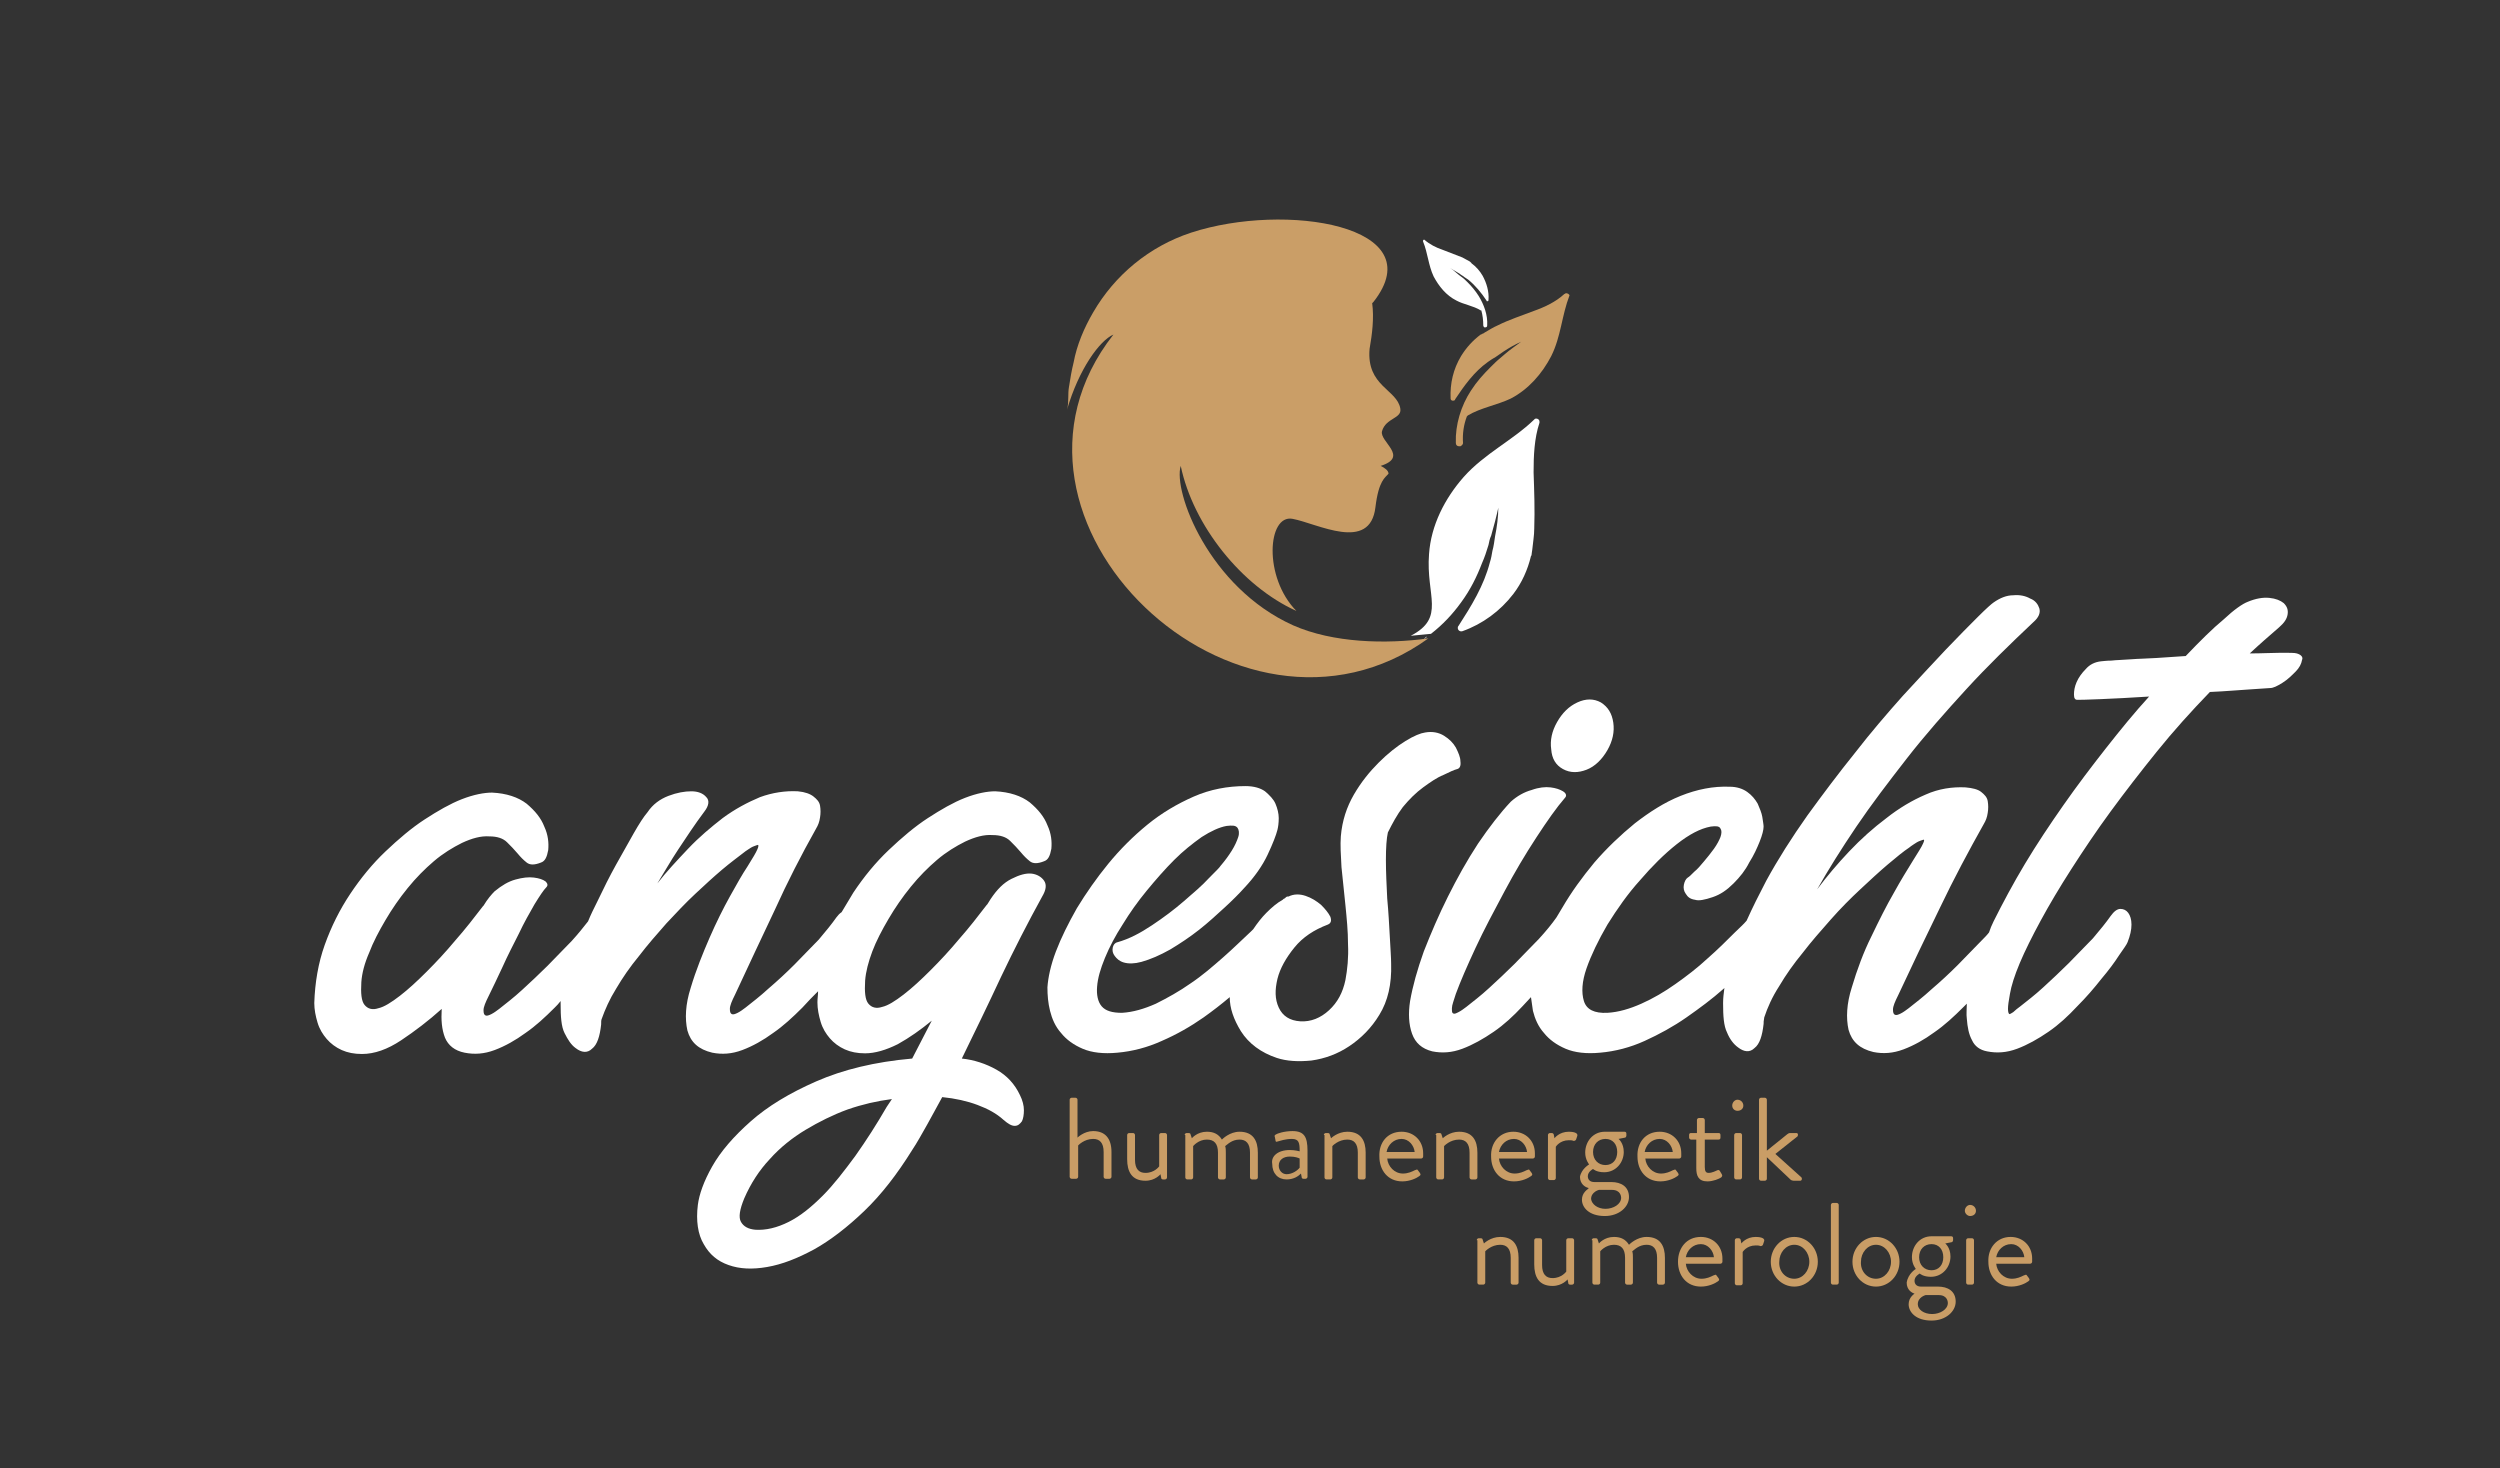
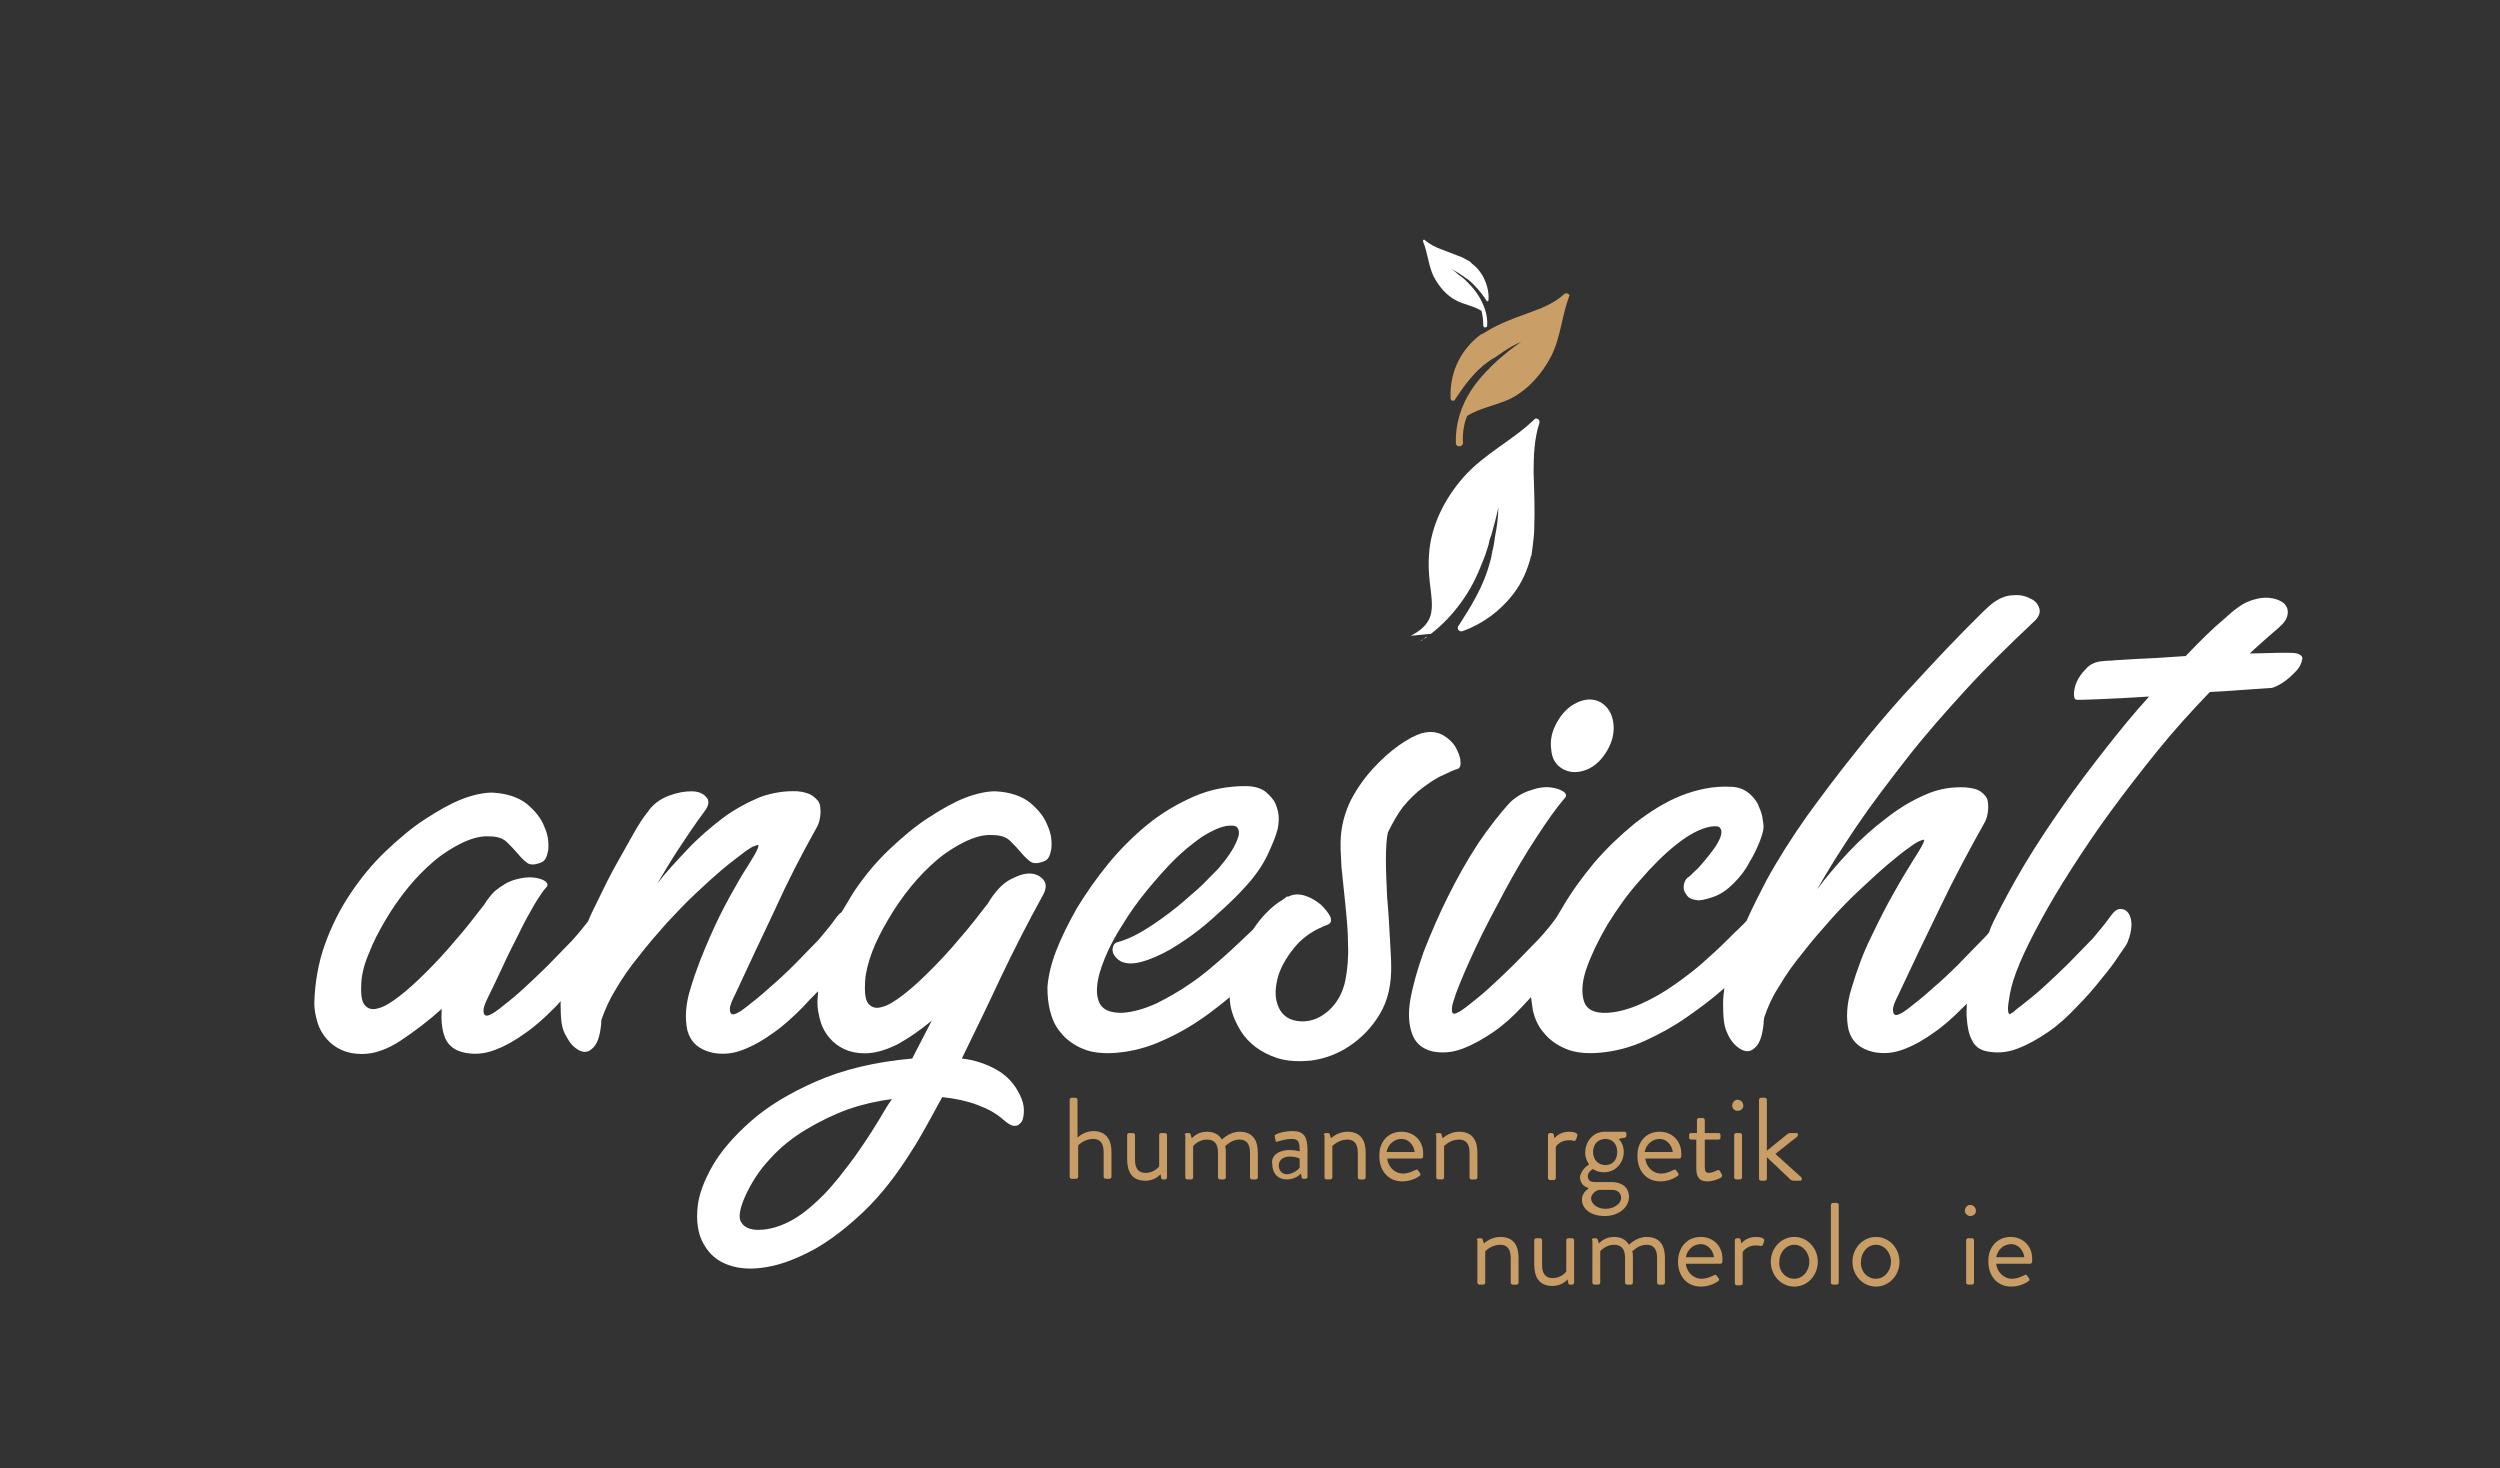
<svg xmlns="http://www.w3.org/2000/svg" version="1.1" id="Ebene_1" x="0px" y="0px" viewBox="0 0 382.6 224.7" style="enable-background:new 0 0 382.6 224.7;" xml:space="preserve">
  <rect x="0" y="0" width="382.6" height="224.7" fill="#333333" stroke="none" />
  <style type="text/css">
	.st0{display:none;}
	.st1{display:inline;fill-rule:evenodd;clip-rule:evenodd;fill:#521841;}
	.st2{fill:#C99D66;}
	.st3{fill:#FFFFFF;}
	.st4{fill-rule:evenodd;clip-rule:evenodd;fill:#CA9E67;}
	.st5{fill-rule:evenodd;clip-rule:evenodd;fill:#FFFFFF;}
</style>
  <g id="Ebene_2_00000127726370807960891070000004677658316969974974_" class="st0">
    <rect x="-97.8" y="-138" class="st1" width="518.2" height="474.5" />
  </g>
  <g id="Ebene_1_00000114772412035989361080000006523838609164948636_">
    <g>
      <path class="st2" d="M163.7,168.3c0-0.2,0.2-0.3,0.3-0.3h0.6c0.2,0,0.3,0.2,0.3,0.3v5.8c0,0,1-1,2.4-1c1.8,0,2.8,1.1,2.8,3.2v3.8    c0,0.2-0.2,0.3-0.3,0.3h-0.6c-0.2,0-0.3-0.2-0.3-0.3v-3.8c0-1.4-0.6-2-1.6-2c-1.4,0-2.3,1-2.3,1v4.8c0,0.2-0.2,0.3-0.3,0.3H164    c-0.2,0-0.3-0.2-0.3-0.3V168.3z" />
      <path class="st2" d="M172.5,173.7c0-0.2,0.2-0.3,0.3-0.3h0.6c0.2,0,0.3,0.2,0.3,0.3v3.8c0,1.4,0.6,2,1.6,2c1.4,0,2.1-1,2.1-1    c0-0.4,0-0.8,0-4.8c0-0.2,0.2-0.3,0.3-0.3h0.6c0.2,0,0.3,0.2,0.3,0.3v6.5c0,0.2-0.2,0.3-0.3,0.3h-0.3c-0.2,0-0.3-0.1-0.3-0.3    l-0.1-0.5c0,0-0.8,1-2.3,1c-2.1,0-2.8-1.4-2.8-3.3V173.7z" />
      <path class="st2" d="M181.3,173.7c0-0.2,0.2-0.3,0.3-0.3h0.3c0.2,0,0.3,0.1,0.3,0.2l0.2,0.6c0,0,0.8-1,2.3-1    c1.1,0,1.8,0.4,2.3,1.2c0.1-0.1,1.2-1.2,2.7-1.2c2.1,0,2.8,1.4,2.8,3.2v3.8c0,0.2-0.2,0.3-0.3,0.3h-0.6c-0.2,0-0.3-0.2-0.3-0.3    v-3.8c0-1.4-0.6-2-1.6-2c-1.2,0-1.9,0.8-2.2,1c0.1,0.3,0.1,0.6,0.1,1v3.8c0,0.2-0.2,0.3-0.3,0.3h-0.6c-0.2,0-0.3-0.2-0.3-0.3v-3.8    c0-1.4-0.6-2-1.7-2c-1.3,0-2.1,1-2.1,1v4.8c0,0.2-0.2,0.3-0.3,0.3h-0.6c-0.2,0-0.3-0.2-0.3-0.3V173.7z" />
      <path class="st2" d="M197.4,176c0.8,0,1.5,0.2,1.5,0.2c0-1.3-0.1-1.9-1.2-1.9c-1,0-1.8,0.3-2.2,0.4c-0.2,0.1-0.3,0-0.3-0.2    l-0.1-0.5c-0.1-0.2,0-0.3,0.2-0.4c0.1-0.1,1.2-0.5,2.5-0.5c1.8,0,2.3,0.9,2.3,3v4c0,0.2-0.2,0.3-0.3,0.3h-0.3    c-0.2,0-0.3-0.1-0.3-0.3l-0.1-0.5c-0.4,0.4-1.1,0.9-2.2,0.9c-1.3,0-2.2-0.9-2.2-2.4C194.5,177,195.5,176,197.4,176z M196.9,179.7    c0.9,0,1.7-0.6,2-1v-1.4c-0.2-0.1-0.7-0.3-1.5-0.3c-1,0-1.7,0.5-1.7,1.4C195.7,179.1,196.2,179.7,196.9,179.7z" />
      <path class="st2" d="M202.6,173.7c0-0.2,0.2-0.3,0.3-0.3h0.3c0.2,0,0.3,0.1,0.3,0.2l0.2,0.6c0,0,1-1,2.5-1c2.1,0,2.8,1.4,2.8,3.2    v3.8c0,0.2-0.2,0.3-0.3,0.3h-0.6c-0.2,0-0.3-0.2-0.3-0.3v-3.8c0-1.4-0.6-2-1.6-2c-1.4,0-2.3,1-2.3,1v4.8c0,0.2-0.2,0.3-0.3,0.3    h-0.6c-0.2,0-0.3-0.2-0.3-0.3V173.7z" />
      <path class="st2" d="M214.5,173.2c1.9,0,3.3,1.4,3.3,3.3c0,0.1,0,0.4,0,0.5c0,0.2-0.2,0.3-0.3,0.3h-5.2c0.1,1.2,1.1,2.3,2.4,2.3    c0.8,0,1.4-0.3,1.8-0.5c0.3-0.1,0.4-0.2,0.5,0c0.1,0.1,0.2,0.3,0.3,0.4c0.1,0.2,0.2,0.3-0.1,0.5c-0.4,0.3-1.4,0.8-2.6,0.8    c-2.2,0-3.5-1.7-3.5-3.8C211,174.9,212.3,173.2,214.5,173.2z M216.5,176.3c-0.1-1-0.9-2-2-2c-1.2,0-2.1,0.9-2.3,2H216.5z" />
      <path class="st2" d="M219.7,173.7c0-0.2,0.2-0.3,0.3-0.3h0.3c0.2,0,0.3,0.1,0.3,0.2l0.2,0.6c0,0,1-1,2.5-1c2.1,0,2.8,1.4,2.8,3.2    v3.8c0,0.2-0.2,0.3-0.3,0.3h-0.6c-0.2,0-0.3-0.2-0.3-0.3v-3.8c0-1.4-0.6-2-1.6-2c-1.4,0-2.3,1-2.3,1v4.8c0,0.2-0.2,0.3-0.3,0.3    h-0.6c-0.2,0-0.3-0.2-0.3-0.3V173.7z" />
-       <path class="st2" d="M231.6,173.2c1.9,0,3.3,1.4,3.3,3.3c0,0.1,0,0.4,0,0.5c0,0.2-0.2,0.3-0.3,0.3h-5.2c0.1,1.2,1.1,2.3,2.4,2.3    c0.8,0,1.4-0.3,1.8-0.5c0.3-0.1,0.4-0.2,0.5,0c0.1,0.1,0.2,0.3,0.3,0.4c0.1,0.2,0.2,0.3-0.1,0.5c-0.4,0.3-1.4,0.8-2.6,0.8    c-2.2,0-3.5-1.7-3.5-3.8C228.1,174.9,229.5,173.2,231.6,173.2z M233.7,176.3c-0.1-1-0.9-2-2-2c-1.2,0-2.1,0.9-2.3,2H233.7z" />
      <path class="st2" d="M236.9,173.7c0-0.2,0.2-0.3,0.3-0.3h0.3c0.1,0,0.3,0.1,0.3,0.3l0.1,0.5c0,0,0.7-1,2.2-1    c0.5,0,1.4,0.1,1.3,0.6l-0.2,0.6c-0.1,0.2-0.3,0.2-0.4,0.2c-0.2-0.1-0.4-0.1-0.7-0.1c-1.4,0-2,1-2,1v4.8c0,0.2-0.2,0.3-0.3,0.3    h-0.6c-0.2,0-0.3-0.2-0.3-0.3V173.7z" />
      <path class="st2" d="M243.2,178.2c0,0-0.6-0.7-0.6-1.8c0-1.7,1.2-3.2,3-3.2h3c0.2,0,0.3,0.1,0.3,0.3v0.3c0,0.1-0.1,0.3-0.2,0.3    l-1,0.2c0,0,0.8,0.6,0.8,2c0,1.6-1.2,3.1-3,3.1c-1.2,0-1.7-0.5-1.7-0.5s-0.8,0.4-0.8,1.1c0,0.5,0.3,0.9,1,0.9h2.6    c1.5,0,2.7,0.7,2.7,2.3c0,1.5-1.5,2.9-3.7,2.9c-2.4,0-3.5-1.3-3.5-2.5c0-1.1,0.9-1.6,1-1.7v-0.1c-0.5-0.1-1.3-0.6-1.3-1.7    C242,178.9,243.2,178.2,243.2,178.2z M245.7,185c1.2,0,2.4-0.7,2.4-1.7c0-0.2-0.1-1.2-1.4-1.2c-0.7,0-1.3,0-2,0    c0,0-1.2,0.3-1.2,1.4C243.6,184.3,244.5,185,245.7,185z M247.5,176.3c0-1.2-0.7-2-1.8-2c-1.1,0-1.9,0.8-1.9,2s0.8,2,1.9,2    C246.8,178.3,247.5,177.5,247.5,176.3z" />
      <path class="st2" d="M254,173.2c1.9,0,3.3,1.4,3.3,3.3c0,0.1,0,0.4,0,0.5c0,0.2-0.2,0.3-0.3,0.3h-5.2c0.1,1.2,1.1,2.3,2.4,2.3    c0.8,0,1.4-0.3,1.8-0.5c0.3-0.1,0.4-0.2,0.5,0c0.1,0.1,0.2,0.3,0.3,0.4c0.1,0.2,0.2,0.3-0.1,0.5c-0.4,0.3-1.4,0.8-2.6,0.8    c-2.2,0-3.5-1.7-3.5-3.8C250.5,174.9,251.8,173.2,254,173.2z M256,176.3c-0.1-1-0.9-2-2-2c-1.2,0-2.1,0.9-2.3,2H256z" />
      <path class="st2" d="M259.7,174.4h-0.9c-0.2,0-0.3-0.2-0.3-0.3v-0.4c0-0.2,0.1-0.3,0.3-0.3h0.9v-2c0-0.2,0.2-0.3,0.3-0.3l0.6,0    c0.2,0,0.3,0.2,0.3,0.3v2h2.1c0.2,0,0.3,0.1,0.3,0.3v0.4c0,0.2-0.1,0.3-0.3,0.3h-2.1v4.2c0,0.7,0.2,0.9,0.6,0.9    c0.5,0,1.1-0.3,1.3-0.4c0.3-0.1,0.3,0,0.4,0.1l0.3,0.5c0.1,0.2,0.1,0.3-0.1,0.5c-0.3,0.2-1.2,0.6-2.1,0.6c-1.4,0-1.7-0.9-1.7-2    V174.4z" />
      <path class="st2" d="M265.1,169.2c0-0.5,0.4-0.9,0.8-0.9c0.5,0,0.9,0.4,0.9,0.9c0,0.5-0.4,0.8-0.9,0.8    C265.5,170,265.1,169.7,265.1,169.2z M265.4,173.7c0-0.2,0.2-0.3,0.3-0.3h0.6c0.2,0,0.3,0.2,0.3,0.3v6.5c0,0.2-0.2,0.3-0.3,0.3    h-0.6c-0.2,0-0.3-0.2-0.3-0.3V173.7z" />
      <path class="st2" d="M269.2,168.3c0-0.2,0.2-0.3,0.3-0.3h0.6c0.2,0,0.3,0.2,0.3,0.3v7.8l3.1-2.5c0.1-0.1,0.3-0.2,0.4-0.2h1    c0.3,0,0.3,0.3,0.2,0.5l-3.4,2.7l4,3.6c0.1,0.1,0.1,0.5-0.2,0.5h-1c-0.2,0-0.3-0.1-0.4-0.1l-3.7-3.5v3.3c0,0.2-0.2,0.3-0.3,0.3    h-0.6c-0.2,0-0.3-0.2-0.3-0.3V168.3z" />
    </g>
    <g>
      <path class="st2" d="M226,189.8c0-0.2,0.2-0.3,0.3-0.3h0.3c0.2,0,0.3,0.1,0.3,0.2l0.2,0.6c0,0,1-1,2.5-1c2.1,0,2.8,1.4,2.8,3.2    v3.8c0,0.2-0.2,0.3-0.3,0.3h-0.6c-0.2,0-0.3-0.2-0.3-0.3v-3.8c0-1.4-0.6-2-1.6-2c-1.4,0-2.3,1-2.3,1v4.8c0,0.2-0.2,0.3-0.3,0.3    h-0.6c-0.2,0-0.3-0.2-0.3-0.3V189.8z" />
      <path class="st2" d="M234.8,189.8c0-0.2,0.2-0.3,0.3-0.3h0.6c0.2,0,0.3,0.2,0.3,0.3v3.8c0,1.4,0.6,2,1.6,2c1.4,0,2.1-1,2.1-1    c0-0.4,0-0.8,0-4.8c0-0.2,0.2-0.3,0.3-0.3h0.6c0.2,0,0.3,0.2,0.3,0.3v6.5c0,0.2-0.2,0.3-0.3,0.3h-0.3c-0.2,0-0.3-0.1-0.3-0.3    l-0.1-0.5c0,0-0.8,1-2.3,1c-2.1,0-2.8-1.4-2.8-3.3V189.8z" />
      <path class="st2" d="M243.6,189.8c0-0.2,0.2-0.3,0.3-0.3h0.3c0.2,0,0.3,0.1,0.3,0.2l0.2,0.6c0,0,0.8-1,2.3-1    c1.1,0,1.8,0.4,2.3,1.2c0.1-0.1,1.2-1.2,2.7-1.2c2.1,0,2.8,1.4,2.8,3.2v3.8c0,0.2-0.2,0.3-0.3,0.3h-0.6c-0.2,0-0.3-0.2-0.3-0.3    v-3.8c0-1.4-0.6-2-1.6-2c-1.2,0-1.9,0.8-2.2,1c0.1,0.3,0.1,0.6,0.1,1v3.8c0,0.2-0.2,0.3-0.3,0.3h-0.6c-0.2,0-0.3-0.2-0.3-0.3v-3.8    c0-1.4-0.6-2-1.7-2c-1.3,0-2.1,1-2.1,1v4.8c0,0.2-0.2,0.3-0.3,0.3h-0.6c-0.2,0-0.3-0.2-0.3-0.3V189.8z" />
      <path class="st2" d="M260.3,189.3c1.9,0,3.3,1.4,3.3,3.3c0,0.1,0,0.4,0,0.5c0,0.2-0.2,0.3-0.3,0.3H258c0.1,1.2,1.1,2.3,2.4,2.3    c0.8,0,1.4-0.3,1.8-0.5c0.3-0.1,0.4-0.2,0.5,0c0.1,0.1,0.2,0.3,0.3,0.4c0.1,0.2,0.2,0.3-0.1,0.5c-0.4,0.3-1.4,0.8-2.6,0.8    c-2.2,0-3.5-1.7-3.5-3.8C256.8,191,258.1,189.3,260.3,189.3z M262.3,192.4c-0.1-1-0.9-2-2-2c-1.2,0-2.1,0.9-2.3,2H262.3z" />
      <path class="st2" d="M265.5,189.8c0-0.2,0.2-0.3,0.3-0.3h0.3c0.1,0,0.3,0.1,0.3,0.3l0.1,0.5c0,0,0.7-1,2.2-1    c0.5,0,1.4,0.1,1.3,0.6l-0.2,0.6c-0.1,0.2-0.3,0.2-0.4,0.2c-0.2-0.1-0.4-0.1-0.7-0.1c-1.4,0-2,1-2,1v4.8c0,0.2-0.2,0.3-0.3,0.3    h-0.6c-0.2,0-0.3-0.2-0.3-0.3V189.8z" />
      <path class="st2" d="M274.6,189.3c2,0,3.6,1.7,3.6,3.8c0,2.1-1.6,3.8-3.6,3.8s-3.6-1.7-3.6-3.8C271,191,272.6,189.3,274.6,189.3z     M274.6,195.7c1.3,0,2.3-1.2,2.3-2.6c0-1.4-1-2.6-2.3-2.6s-2.3,1.2-2.3,2.6C272.2,194.5,273.2,195.7,274.6,195.7z" />
      <path class="st2" d="M280.2,184.4c0-0.2,0.2-0.3,0.3-0.3h0.6c0.2,0,0.3,0.2,0.3,0.3v11.9c0,0.2-0.2,0.3-0.3,0.3h-0.6    c-0.2,0-0.3-0.2-0.3-0.3V184.4z" />
      <path class="st2" d="M287.1,189.3c2,0,3.6,1.7,3.6,3.8c0,2.1-1.6,3.8-3.6,3.8s-3.6-1.7-3.6-3.8C283.5,191,285.1,189.3,287.1,189.3    z M287.1,195.7c1.3,0,2.3-1.2,2.3-2.6c0-1.4-1-2.6-2.3-2.6s-2.3,1.2-2.3,2.6C284.7,194.5,285.7,195.7,287.1,195.7z" />
-       <path class="st2" d="M293.2,194.2c0,0-0.6-0.7-0.6-1.8c0-1.7,1.2-3.2,3-3.2h3c0.2,0,0.3,0.1,0.3,0.3v0.3c0,0.1-0.1,0.3-0.2,0.3    l-1,0.2c0,0,0.8,0.6,0.8,2c0,1.6-1.2,3.1-3,3.1c-1.2,0-1.7-0.5-1.7-0.5s-0.8,0.4-0.8,1.1c0,0.5,0.3,0.9,1,0.9h2.6    c1.5,0,2.7,0.7,2.7,2.3c0,1.5-1.5,2.9-3.7,2.9c-2.4,0-3.5-1.3-3.5-2.5c0-1.1,0.9-1.6,1-1.7V198c-0.5-0.1-1.3-0.6-1.3-1.7    C292,194.9,293.2,194.2,293.2,194.2z M295.7,201.1c1.2,0,2.4-0.7,2.4-1.7c0-0.2-0.1-1.2-1.4-1.2c-0.7,0-1.3,0-2,0    c0,0-1.2,0.3-1.2,1.4C293.5,200.4,294.4,201.1,295.7,201.1z M297.4,192.4c0-1.2-0.7-2-1.8-2c-1.1,0-1.9,0.8-1.9,2s0.8,2,1.9,2    C296.7,194.4,297.4,193.6,297.4,192.4z" />
      <path class="st2" d="M300.7,185.3c0-0.5,0.4-0.9,0.8-0.9c0.5,0,0.9,0.4,0.9,0.9c0,0.5-0.4,0.8-0.9,0.8    C301.1,186.1,300.7,185.7,300.7,185.3z M300.9,189.8c0-0.2,0.2-0.3,0.3-0.3h0.6c0.2,0,0.3,0.2,0.3,0.3v6.5c0,0.2-0.2,0.3-0.3,0.3    h-0.6c-0.2,0-0.3-0.2-0.3-0.3V189.8z" />
      <path class="st2" d="M307.7,189.3c1.9,0,3.3,1.4,3.3,3.3c0,0.1,0,0.4,0,0.5c0,0.2-0.2,0.3-0.3,0.3h-5.2c0.1,1.2,1.1,2.3,2.4,2.3    c0.8,0,1.4-0.3,1.8-0.5c0.3-0.1,0.4-0.2,0.5,0c0.1,0.1,0.2,0.3,0.3,0.4c0.1,0.2,0.2,0.3-0.1,0.5c-0.4,0.3-1.4,0.8-2.6,0.8    c-2.2,0-3.5-1.7-3.5-3.8C304.2,191,305.6,189.3,307.7,189.3z M309.8,192.4c-0.1-1-0.9-2-2-2c-1.2,0-2.1,0.9-2.3,2H309.8z" />
    </g>
    <g>
      <path class="st3" d="M133.5,145.6c0.6-1.6,1.5-3.3,2.5-5s2.1-3.3,3.4-4.9c1.3-1.6,2.6-2.9,4-4.1c1.4-1.2,2.9-2.1,4.3-2.8    c1.5-0.7,2.9-1.1,4.2-1c1.2,0,2.1,0.3,2.7,0.9c0.6,0.6,1.1,1.1,1.6,1.7c0.5,0.6,0.9,1,1.4,1.4s1.2,0.4,2.2,0    c0.6-0.2,0.9-0.8,1.1-1.9c0.1-1.1,0-2.3-0.6-3.6c-0.5-1.3-1.4-2.4-2.7-3.5c-1.3-1-3.1-1.6-5.3-1.7c-1.2,0-2.8,0.3-4.6,1    s-3.7,1.8-5.7,3.1c-2,1.3-4,3-6,4.9s-3.8,4.1-5.4,6.5c-0.6,1-1.2,2-1.8,3c-0.3,0.2-0.5,0.4-0.8,0.8c-0.7,1-1.6,2.1-2.7,3.4    c-1.2,1.2-2.4,2.5-3.7,3.8c-1.3,1.3-2.6,2.5-4,3.7c-1.3,1.2-2.5,2.1-3.5,2.9c-0.4,0.3-0.8,0.6-1.2,0.8c-0.4,0.2-0.7,0.3-0.9,0.2    c-0.2-0.1-0.3-0.3-0.3-0.8s0.3-1.2,0.8-2.2c2.1-4.5,4.1-8.8,6.1-13c1.9-4.2,4-8.3,6.3-12.4c0.3-0.5,0.5-1,0.6-1.7    c0.1-0.6,0.1-1.2,0-1.8c-0.1-0.6-0.5-1-1-1.4s-1.3-0.7-2.4-0.8c-1.9-0.1-3.9,0.2-5.8,0.9c-1.9,0.8-3.8,1.8-5.7,3.2    c-1.8,1.4-3.6,2.9-5.3,4.7c-1.7,1.8-3.3,3.5-4.7,5.3c1-1.6,2-3.4,3.2-5.2s2.5-3.8,4-5.8c0.7-0.9,0.8-1.7,0.3-2.2    c-0.5-0.6-1.3-0.9-2.3-0.9s-2.2,0.2-3.5,0.7s-2.4,1.3-3.2,2.5c-0.6,0.7-1.3,1.8-2.1,3.2c-0.8,1.4-1.7,3-2.7,4.8s-1.9,3.6-2.9,5.7    c-0.5,1-1,2-1.4,3c-0.7,0.9-1.5,1.9-2.5,3c-1.2,1.2-2.4,2.5-3.7,3.8c-1.3,1.3-2.6,2.5-3.9,3.7s-2.5,2.1-3.5,2.9    c-0.4,0.3-0.8,0.6-1.2,0.8c-0.4,0.2-0.7,0.3-0.9,0.2c-0.2-0.1-0.3-0.3-0.3-0.8s0.3-1.2,0.8-2.2c0.6-1.2,1.3-2.7,2.1-4.4    c0.8-1.8,1.7-3.5,2.5-5.1c0.8-1.7,1.6-3.1,2.4-4.5c0.8-1.3,1.4-2.2,1.8-2.6c0.3-0.3,0.2-0.6-0.1-0.9c-0.4-0.3-1-0.5-1.8-0.6    s-1.7,0-2.8,0.3c-1.1,0.3-2.1,0.9-3.2,1.8c-0.5,0.5-1.1,1.2-1.7,2.2l-0.1,0.1c-1.3,1.7-2.7,3.5-4.2,5.2c-1.5,1.8-2.9,3.3-4.4,4.8    c-1.4,1.4-2.8,2.7-4.1,3.7s-2.4,1.7-3.3,1.9c-0.9,0.3-1.6,0.1-2.1-0.5s-0.6-1.8-0.5-3.5c0.1-1.4,0.5-2.9,1.2-4.5    c0.6-1.6,1.5-3.3,2.5-5s2.1-3.3,3.4-4.9c1.3-1.6,2.6-2.9,4-4.1c1.4-1.2,2.9-2.1,4.3-2.8c1.5-0.7,2.9-1.1,4.2-1    c1.2,0,2.1,0.3,2.7,0.9c0.6,0.6,1.1,1.1,1.6,1.7c0.5,0.6,0.9,1,1.4,1.4s1.2,0.4,2.2,0c0.6-0.2,0.9-0.8,1.1-1.9    c0.1-1.1,0-2.3-0.6-3.6c-0.5-1.3-1.4-2.4-2.7-3.5c-1.3-1-3.1-1.6-5.3-1.7c-1.2,0-2.8,0.3-4.6,1c-1.8,0.7-3.7,1.8-5.7,3.1    c-2,1.3-4,3-6,4.9s-3.8,4.1-5.4,6.5c-1.6,2.4-2.9,5-3.9,7.8s-1.5,5.8-1.6,8.9c0,1,0.2,2,0.5,3s0.8,1.8,1.4,2.5    c0.6,0.7,1.4,1.3,2.3,1.7c0.9,0.4,1.9,0.6,3.1,0.6c1.9,0,3.9-0.7,6-2.1c2.1-1.4,4.2-3,6.2-4.8c-0.1,1.7,0,3.1,0.5,4.4    c0.5,1.2,1.5,2,3,2.3s3,0.2,4.6-0.4c1.6-0.6,3.2-1.5,4.7-2.6c1.6-1.1,3-2.4,4.5-3.9c0.3-0.3,0.6-0.6,0.9-1c0,0.1,0,0.3,0,0.4    c0,2,0.1,3.5,0.6,4.5s1,1.8,1.7,2.3c0.9,0.7,1.8,0.8,2.5,0.1c0.8-0.6,1.2-1.9,1.4-3.7c0-0.4,0-0.7,0.1-0.9c0.5-1.4,1.2-3,2.2-4.6    c1-1.7,2.1-3.3,3.5-5c1.3-1.7,2.7-3.3,4.2-5c1.5-1.6,2.9-3.1,4.4-4.5s2.8-2.6,4.1-3.7c1.3-1.1,2.4-1.9,3.3-2.6    c0.1-0.1,0.4-0.3,0.7-0.5c0.3-0.2,0.6-0.4,0.9-0.5s0.5-0.2,0.6-0.2s0.1,0.3-0.1,0.7c-0.2,0.5-0.7,1.3-1.5,2.6    c-0.8,1.2-1.7,2.8-2.7,4.6s-2.1,4-3.1,6.3s-2.1,5-2.9,7.7c-0.8,2.5-0.9,4.7-0.5,6.5c0.5,1.8,1.7,2.9,3.8,3.4    c1.5,0.3,3,0.2,4.6-0.4c1.6-0.6,3.2-1.5,4.7-2.6c1.6-1.1,3-2.4,4.5-3.9c0.8-0.9,1.6-1.7,2.4-2.5c0,0.6-0.1,1.1-0.1,1.7    c0,1,0.2,2,0.5,3s0.8,1.8,1.4,2.5s1.4,1.3,2.3,1.7c0.9,0.4,1.9,0.6,3.1,0.6c1.5,0,3.2-0.5,5-1.4c1.8-1,3.5-2.2,5.2-3.6l-3,5.8    c-5.7,0.5-10.6,1.7-14.7,3.5c-4.1,1.8-7.4,3.8-10,6.1s-4.6,4.6-5.9,6.9c-1.3,2.3-2,4.3-2.2,5.9c-0.3,2.4,0,4.5,0.9,6    c0.9,1.6,2.1,2.6,3.8,3.2c1.7,0.6,3.6,0.7,5.9,0.3s4.6-1.3,7.2-2.7c2.5-1.4,5.1-3.4,7.7-5.9s5-5.6,7.3-9.3    c0.8-1.2,1.5-2.5,2.3-3.9c0.7-1.3,1.5-2.7,2.3-4.2c2,0.2,3.8,0.6,5.4,1.2s2.9,1.3,4,2.3c0.7,0.6,1.2,0.9,1.7,0.9s0.8-0.3,1.1-0.7    c0.2-0.4,0.3-1,0.3-1.7s-0.2-1.5-0.6-2.3c-0.8-1.7-2-3-3.6-3.9s-3.4-1.5-5.3-1.7c2-4.1,4-8.2,6-12.5c2-4.2,4.1-8.3,6.3-12.3    c0.6-1,0.7-1.8,0.3-2.4c-0.4-0.6-1.1-1-1.9-1.1c-0.9-0.1-1.9,0.2-3.1,0.8c-1.2,0.6-2.2,1.6-3.2,3.1l-0.5,0.8l-0.1,0.1    c-1.3,1.7-2.7,3.5-4.2,5.2c-1.5,1.8-2.9,3.3-4.4,4.8c-1.4,1.4-2.8,2.7-4.1,3.7s-2.4,1.7-3.3,1.9c-0.9,0.3-1.6,0.1-2.1-0.5    s-0.6-1.8-0.5-3.5C132.5,148.7,132.9,147.2,133.5,145.6z M135.7,169.4c-1.5,2.6-3.1,5.1-4.8,7.5c-1.7,2.3-3.3,4.4-5,6.1    c-1.7,1.7-3.4,3.1-5.2,4c-1.8,0.9-3.5,1.3-5.1,1.2c-1.1-0.1-1.8-0.5-2.2-1.2c-0.4-0.7-0.2-1.9,0.5-3.6c1-2.3,2.3-4.3,3.9-6    c1.6-1.8,3.5-3.3,5.5-4.5s4.2-2.3,6.4-3.1c2.3-0.8,4.5-1.3,6.8-1.6L135.7,169.4z" />
      <path class="st3" d="M214.7,123.5c1-1.2,2-2.2,3.1-3s2.1-1.5,3.1-1.9c1-0.5,1.7-0.8,2.1-0.9c0.4-0.1,0.6-0.5,0.5-1.2    c0-0.6-0.3-1.3-0.7-2.1c-0.4-0.7-1-1.3-1.8-1.8s-1.8-0.7-2.9-0.5c-0.7,0.1-1.7,0.5-3,1.3s-2.7,1.9-4.1,3.3c-1.4,1.4-2.7,3-3.8,4.9    s-1.8,4-2,6.4c-0.1,1.3,0,2.9,0.1,4.7c0.2,1.8,0.4,3.8,0.6,5.8c0.2,2,0.4,4,0.4,6c0.1,2-0.1,3.9-0.4,5.5c-0.4,1.9-1.2,3.4-2.5,4.6    c-1.3,1.2-2.8,1.8-4.4,1.7c-1.6-0.1-2.7-0.8-3.3-2.1s-0.6-2.7-0.2-4.4c0.4-1.6,1.3-3.2,2.6-4.8s3-2.7,5.1-3.5    c0.5-0.2,0.6-0.6,0.4-1.2c-0.3-0.6-0.8-1.2-1.4-1.8c-0.7-0.6-1.5-1.1-2.4-1.4c-0.9-0.3-1.8-0.3-2.6,0.1c0,0,0,0-0.1,0    c-0.2,0-0.3,0.1-0.5,0.3c-0.1,0-0.2,0.1-0.3,0.2c-0.9,0.5-1.7,1.2-2.5,2c-0.7,0.7-1.4,1.6-2,2.5c-0.1,0.1-0.2,0.2-0.3,0.3    c-1.3,1.2-2.7,2.6-4.3,4s-3.2,2.8-5,4c-1.7,1.2-3.5,2.2-5.3,3.1c-1.8,0.8-3.5,1.3-5.2,1.4c-1.5,0-2.5-0.3-3.1-1s-0.8-1.8-0.7-3    c0.1-1.3,0.5-2.7,1.2-4.4s1.6-3.4,2.7-5.1c1.1-1.8,2.3-3.5,3.7-5.2s2.8-3.3,4.2-4.7s2.8-2.5,4.2-3.5c1.4-0.9,2.7-1.5,3.8-1.7    c0.9-0.1,1.4-0.1,1.7,0.3c0.2,0.3,0.3,0.8,0.1,1.4c-0.2,0.6-0.5,1.3-1,2.1s-1.1,1.6-1.7,2.3c-0.1,0.2-0.7,0.8-1.8,1.9    c-1,1.1-2.3,2.2-3.8,3.5s-3.1,2.5-4.9,3.7c-1.8,1.2-3.5,2.1-5.3,2.6c-0.4,0.1-0.6,0.4-0.7,0.8c-0.1,0.5,0,0.9,0.3,1.3    c0.3,0.4,0.7,0.8,1.4,1s1.6,0.2,2.7-0.1c1.4-0.4,2.8-1,4.4-1.9c1.5-0.9,3-1.9,4.4-3s2.7-2.3,3.9-3.4s2.3-2.2,3.1-3.1    c1.5-1.6,2.7-3.3,3.5-5s1.3-3,1.5-3.8c0.1-0.4,0.2-1,0.2-1.8c0-0.7-0.2-1.5-0.5-2.2s-0.9-1.3-1.6-1.9c-0.7-0.5-1.7-0.8-3-0.8    c-2.7,0-5.4,0.5-7.9,1.6s-4.9,2.5-7.1,4.3c-2.2,1.8-4.2,3.8-6,6s-3.4,4.5-4.8,6.8c-1.3,2.3-2.4,4.5-3.2,6.6s-1.2,4-1.3,5.5    c0,1.2,0.1,2.4,0.4,3.6s0.8,2.4,1.7,3.4c0.8,1,1.9,1.8,3.3,2.4c1.4,0.6,3.2,0.8,5.3,0.6c2.3-0.2,4.6-0.8,6.8-1.8    c2.3-1,4.4-2.2,6.4-3.6c1.4-1,2.7-2,4-3.1c0,1.7,0.6,3.4,1.7,5.2c1.2,1.9,3.1,3.3,5.5,4.1c1.5,0.5,3.3,0.6,5.3,0.4    c2.1-0.3,4-1,5.8-2.2s3.4-2.8,4.6-4.8c1.3-2.1,1.9-4.7,1.8-7.8c0-0.9-0.1-2.2-0.2-4.1c-0.1-1.8-0.2-3.8-0.4-5.9    c-0.1-2.1-0.2-4-0.2-5.9s0.1-3.3,0.3-4.2C213.1,126,213.8,124.7,214.7,123.5z" />
      <path class="st3" d="M239.2,117.7c1.1,0.6,2.3,0.6,3.6,0.1s2.4-1.6,3.2-3s1.1-2.8,0.9-4.2c-0.2-1.4-0.8-2.4-1.9-3.1    c-1.1-0.6-2.3-0.6-3.6,0s-2.3,1.6-3.1,3s-1.1,2.8-0.9,4.2C237.5,116.1,238.1,117.1,239.2,117.7z" />
      <path class="st3" d="M351.5,100c-0.3-0.1-1.1-0.1-2.4-0.1s-2.9,0.1-4.8,0.1c1.5-1.4,3-2.7,4.5-4c0.8-0.7,1.2-1.3,1.3-2    c0.1-0.7-0.1-1.2-0.6-1.7c-0.5-0.4-1.2-0.7-2.2-0.8c-1-0.1-2.1,0.1-3.3,0.6c-0.8,0.3-2.1,1.2-3.7,2.7c-1.7,1.4-3.6,3.3-5.8,5.6    c-1.6,0.1-3.1,0.2-4.5,0.3c-1.4,0.1-2.7,0.1-3.9,0.2c-1.2,0.1-2.2,0.1-3,0.2c-0.8,0-1.3,0.1-1.5,0.1c-1,0.1-1.8,0.5-2.4,1.2    c-0.6,0.6-1.1,1.3-1.4,2s-0.4,1.3-0.4,1.9s0.2,0.8,0.5,0.8c0.2,0,1.4,0,3.5-0.1s4.6-0.2,7.5-0.4c-2.2,2.4-4.4,5.1-6.6,7.9    s-4.4,5.7-6.5,8.7s-4.1,6-5.9,9s-3.4,6-4.8,8.8c-0.3,0.6-0.5,1.1-0.7,1.7c-0.3,0.4-0.7,0.8-1.1,1.2c-1.2,1.2-2.4,2.5-3.7,3.8    c-1.3,1.3-2.6,2.5-4,3.7c-1.3,1.2-2.5,2.1-3.5,2.9c-0.4,0.3-0.8,0.6-1.2,0.8c-0.4,0.2-0.7,0.3-0.9,0.2c-0.2-0.1-0.3-0.3-0.3-0.8    s0.3-1.2,0.8-2.2c2.1-4.5,4.2-8.9,6.4-13.4c2.1-4.4,4.4-8.7,6.7-12.8c0.3-0.5,0.5-1,0.6-1.7c0.1-0.6,0.1-1.2,0-1.8    c-0.1-0.6-0.5-1-1-1.4s-1.3-0.6-2.4-0.7c-2-0.1-4.1,0.2-6.1,1.1c-2.1,0.9-4.1,2.1-6,3.6c-2,1.5-3.9,3.2-5.7,5.1    c-1.8,1.9-3.4,3.8-4.9,5.8c1.7-3,3.7-6.2,6-9.6s4.9-6.8,7.7-10.4s5.9-7.1,9.1-10.6s6.7-6.9,10.3-10.3c0.8-0.7,1.1-1.4,0.9-2.1    c-0.2-0.6-0.6-1.2-1.4-1.5c-0.7-0.4-1.6-0.6-2.6-0.5c-1,0-2,0.4-3,1.1c-0.3,0.2-1.1,0.9-2.4,2.2c-1.3,1.3-2.9,2.9-4.9,5    c-1.9,2-4.1,4.4-6.6,7.1c-2.4,2.7-4.9,5.6-7.3,8.7c-2.5,3.1-4.9,6.3-7.3,9.6c-2.4,3.4-4.5,6.7-6.3,10c-1.1,2.1-2.1,4.1-3,6.1    c-0.5,0.6-1.1,1.1-1.8,1.8c-1.2,1.2-2.6,2.6-4.2,4c-1.5,1.4-3.2,2.7-4.9,3.9c-1.7,1.2-3.4,2.2-5.2,3s-3.5,1.3-5.2,1.4    c-2,0.1-3.2-0.5-3.6-1.8c-0.4-1.3-0.3-3,0.4-5s1.8-4.3,3.2-6.7c1.5-2.4,3.1-4.7,5-6.8c1.8-2.1,3.7-4,5.6-5.5s3.6-2.4,5.2-2.7    c0.8-0.1,1.3-0.1,1.5,0.3c0.2,0.3,0.2,0.7,0,1.3c-0.2,0.5-0.5,1.1-1,1.8s-1,1.3-1.5,1.9c-0.5,0.6-1,1.2-1.5,1.6    c-0.5,0.5-0.8,0.8-1,0.9c-0.3,0.2-0.5,0.6-0.6,1.1s0,1,0.3,1.4c0.3,0.5,0.7,0.8,1.4,0.9c0.6,0.2,1.5,0,2.7-0.4s2.2-1.1,3.2-2.1    s1.8-2,2.4-3.2c0.7-1.1,1.2-2.2,1.6-3.2s0.6-1.8,0.6-2.3c0-0.3-0.1-0.8-0.2-1.5c-0.1-0.6-0.4-1.3-0.7-2c-0.4-0.7-0.9-1.3-1.6-1.8    s-1.6-0.8-2.7-0.8c-2.5-0.1-5,0.4-7.5,1.4s-4.8,2.5-7,4.2c-2.2,1.8-4.3,3.8-6.2,6c-1.9,2.3-3.5,4.5-4.9,6.9    c-0.3,0.5-0.6,1-0.9,1.5c-0.7,1-1.6,2.1-2.7,3.3c-1.2,1.2-2.4,2.5-3.7,3.8s-2.6,2.5-3.9,3.7c-1.3,1.2-2.5,2.1-3.5,2.9    c-0.4,0.3-0.8,0.6-1.2,0.8s-0.6,0.3-0.8,0.2s-0.2-0.3-0.2-0.8s0.3-1.2,0.6-2.2c0.7-1.9,1.7-4.2,3-7s2.8-5.6,4.4-8.6    s3.2-5.7,4.9-8.3c1.7-2.6,3.1-4.6,4.4-6.1c0.3-0.3,0.2-0.7-0.3-1s-1.1-0.5-1.9-0.6s-1.8,0-2.9,0.4c-1.1,0.3-2.2,0.9-3.2,1.8    c-1.6,1.7-3.3,3.9-5,6.4c-1.7,2.6-3.2,5.3-4.6,8.1c-1.4,2.8-2.6,5.6-3.7,8.4c-1,2.8-1.7,5.3-2.1,7.6c-0.3,1.9-0.2,3.6,0.3,5    s1.5,2.3,3.1,2.7c1.5,0.3,3,0.2,4.6-0.4c1.6-0.6,3.2-1.5,4.8-2.6s3-2.4,4.4-3.9c0.5-0.5,0.9-1,1.3-1.4c0.1,0.7,0.2,1.4,0.3,2.1    c0.3,1.2,0.8,2.4,1.7,3.4c0.8,1,1.9,1.8,3.3,2.4c1.4,0.6,3.2,0.8,5.3,0.6c2.3-0.2,4.6-0.8,6.8-1.8s4.4-2.2,6.4-3.6    c2-1.4,3.9-2.8,5.7-4.4l0.1-0.1c-0.1,0.8-0.2,1.5-0.2,2.3c0,2,0.1,3.5,0.6,4.5c0.4,1,1,1.8,1.7,2.3c0.9,0.7,1.8,0.8,2.5,0.1    c0.8-0.6,1.2-1.9,1.4-3.7c0-0.2,0-0.5,0.1-1c0.5-1.5,1.2-3.1,2.3-4.8c1-1.7,2.2-3.4,3.6-5.1c1.3-1.7,2.8-3.4,4.3-5.1    s3-3.2,4.5-4.6c1.5-1.4,2.9-2.7,4.2-3.8c1.3-1.1,2.4-2,3.3-2.6c0.1-0.1,0.4-0.3,0.7-0.5c0.3-0.2,0.6-0.4,0.9-0.5s0.5-0.2,0.6-0.2    s0.1,0.2-0.1,0.6c-0.2,0.5-0.8,1.4-1.6,2.7c-0.8,1.3-1.8,2.9-2.9,4.9c-1.1,1.9-2.2,4.1-3.4,6.6c-1.2,2.4-2.2,5.1-3,7.8    c-0.8,2.5-0.9,4.7-0.5,6.5c0.5,1.8,1.7,2.9,3.8,3.4c1.5,0.3,3,0.2,4.6-0.4c1.6-0.6,3.2-1.5,4.7-2.6c1.6-1.1,3-2.4,4.5-3.9    c0.2-0.2,0.3-0.3,0.5-0.5c0,0.8-0.1,1.6,0,2.3c0.1,1.3,0.3,2.4,0.8,3.3c0.4,0.9,1.2,1.5,2.3,1.7c1.5,0.3,3,0.2,4.6-0.4    c1.6-0.6,3.2-1.5,4.8-2.6c1.6-1.1,3-2.4,4.4-3.9c1.4-1.4,2.6-2.8,3.7-4.2c1.1-1.3,2-2.5,2.7-3.6c0.7-1,1.2-1.7,1.3-2    c0.4-1,0.6-1.9,0.6-2.7s-0.2-1.4-0.5-1.8c-0.3-0.4-0.7-0.6-1.2-0.6s-1,0.4-1.5,1.1c-0.7,1-1.6,2.1-2.7,3.4    c-1.2,1.2-2.4,2.5-3.7,3.8c-1.3,1.3-2.6,2.5-3.9,3.7s-2.5,2.1-3.5,2.9c-0.4,0.3-0.8,0.6-1.1,0.9c-0.3,0.2-0.5,0.3-0.6,0.3    c-0.1-0.1-0.2-0.3-0.2-0.8s0.1-1.2,0.3-2.3c0.2-1.2,0.7-2.8,1.5-4.7s1.9-4.1,3.2-6.5c1.3-2.4,2.9-5.1,4.7-7.9    c1.8-2.8,3.8-5.8,6-8.8s4.6-6.1,7.1-9.2s5.2-6.1,8.1-9.1c2.4-0.1,4.5-0.3,6.2-0.4c1.8-0.1,2.7-0.2,3-0.2c0.5,0,1.1-0.3,1.9-0.8    s1.4-1.1,2-1.7s0.9-1.2,1-1.8C352.5,100.6,352.2,100.2,351.5,100z" />
    </g>
    <g>
      <path class="st4" d="M239.6,44.9c-0.1,0-0.1,0.1-0.2,0.1c-1.3,1.2-3,2-4.7,2.6c-1.8,0.7-3.7,1.3-5.5,2.2l0,0l0,0    c-0.7,0.3-1.3,0.7-2,1.1l0,0l0,0c-0.1,0.1-0.3,0.2-0.4,0.2c-0.1,0.1-0.1,0.1-0.2,0.1l0,0l0,0c-1.2,0.9-2.2,2-3,3.3l0,0l0,0    c-1.2,2-1.7,4.2-1.6,6.5c0,0.2,0.2,0.4,0.5,0.3c0.1,0,0.2-0.1,0.2-0.2c1.4-2.1,2.9-4.2,5-5.7c0.3-0.2,0.7-0.5,1.1-0.7l0,0l0,0    c0.4-0.3,0.9-0.6,1.3-0.9l0,0l0,0c0.9-0.6,1.8-1.1,2.7-1.5c-0.8,0.6-1.7,1.2-2.5,1.9l0,0l0,0c-0.2,0.2-0.5,0.4-0.7,0.6l0,0l0,0    c-0.5,0.4-1,0.9-1.5,1.4c-1.1,1.1-2.1,2.2-3,3.6c-1.5,2.3-2.4,5.2-2.3,8c0,0.3,0.2,0.5,0.5,0.5c0.1,0,0.1,0,0.2,0    c0.2-0.1,0.4-0.3,0.4-0.5c-0.1-1.4,0.1-2.8,0.6-4.1c0,0,0.1,0,0.1-0.1c2-1.2,4.5-1.6,6.6-2.6c2.7-1.4,4.8-3.8,6.2-6.5    c1.5-3,1.6-6.2,2.8-9.3C240.2,45.1,239.9,44.8,239.6,44.9L239.6,44.9z" />
      <path class="st5" d="M235.6,64.5c0,0.1,0,0.2,0,0.2c-0.8,2.4-0.9,5.1-0.9,7.6c0.1,2.9,0.2,5.7,0.1,8.6l0,0l0,0    c0,1.1-0.2,2.1-0.3,3.2l0,0l0,0c0,0.2-0.1,0.5-0.1,0.7c0,0.1,0,0.2-0.1,0.3l0,0l0,0c-0.5,2.1-1.4,4.1-2.7,5.8l0,0l0,0    c-2,2.6-4.7,4.6-7.8,5.7c-0.3,0.1-0.7-0.1-0.7-0.5c0-0.1,0-0.2,0.1-0.3c2-3.1,3.9-6.2,4.8-9.7c0.2-0.6,0.3-1.2,0.4-1.8l0,0l0,0    c0.2-0.7,0.3-1.5,0.4-2.2l0,0l0,0c0.3-1.5,0.5-3,0.5-4.4c-0.3,1.4-0.7,2.9-1.1,4.3l0,0l0,0c-0.2,0.4-0.3,0.9-0.4,1.4l0,0l0,0    c-0.3,1-0.6,1.9-1,2.8c-0.8,2.1-1.8,4.1-3.2,6c-1.3,1.8-2.8,3.4-4.6,4.8c-1,0.1-2.1,0.2-3.1,0.3c5.4-2.8,2.3-6.1,2.8-12.5    c0.3-4.4,2.4-8.5,5.3-11.8c3.2-3.6,7.5-5.6,10.8-8.8C235,63.9,235.6,64.1,235.6,64.5L235.6,64.5z M218.4,97.4    c-0.2,0.1-0.3,0.2-0.5,0.4C218.1,97.7,218.3,97.6,218.4,97.4L218.4,97.4z M217.9,97.8c-0.2,0.1-0.3,0.3-0.5,0.3    C217.5,98,217.7,97.9,217.9,97.8L217.9,97.8z" />
-       <path class="st4" d="M167.3,47.8c3.3-5.7,8.6-10.1,15-12.2c14.4-4.7,37.1-1.1,27.9,10.6l0,0c-0.1,0.1-0.1,0.1-0.2,0.2    c0.3,2.3,0,4.7-0.4,7c-0.5,5.7,4.2,6.2,4.7,9.1c0.3,1.6-2.2,1.4-2.8,3.5c-0.4,1.6,4.2,3.9-0.2,5.3c0.6,0.3,1.2,0.7,1.2,1.2    c-0.5,0.6-1.5,1-2,5.1c-0.8,7-8.9,2.5-12.7,1.8s-4.5,8.9,0.6,14.1c-8.4-3.8-15.8-13.1-17.7-22.2c-1.2,3.9,4.3,18.6,17.2,24.4    c6.1,2.7,14.2,2.9,20.7,2c-29.2,21-70.4-18.2-48.2-46.5c-2.1,0.9-5.3,5.3-7.1,11.5c0.3-1,0.1-2.5,0.3-3.5c0.2-1.3,0.4-2.5,0.7-3.7    C164.8,52.8,165.9,50.2,167.3,47.8z" />
      <path class="st5" d="M218,36.7C218.1,36.7,218.1,36.7,218,36.7c0.8,0.7,1.8,1.2,2.7,1.5c1,0.4,2.1,0.8,3.1,1.2l0,0l0,0    c0.4,0.2,0.7,0.4,1.1,0.6l0,0l0,0c0.1,0.1,0.2,0.1,0.2,0.2c0,0,0.1,0,0.1,0.1l0,0l0,0c0.7,0.5,1.3,1.2,1.7,1.9l0,0l0,0    c0.6,1.1,1,2.4,0.9,3.7c0,0.2-0.1,0.2-0.2,0.2c-0.1,0-0.1,0-0.1-0.1c-0.8-1.2-1.7-2.3-2.8-3.2c-0.2-0.1-0.4-0.3-0.6-0.4l0,0l0,0    c-0.2-0.2-0.5-0.3-0.7-0.5l0,0l0,0c-0.5-0.3-1-0.6-1.5-0.9c0.5,0.3,0.9,0.7,1.4,1.1l0,0l0,0c0.1,0.1,0.3,0.2,0.4,0.3l0,0l0,0    c0.3,0.2,0.6,0.5,0.9,0.8c0.6,0.6,1.2,1.3,1.7,2.1c0.8,1.3,1.4,2.9,1.3,4.5c0,0.2-0.1,0.3-0.3,0.3h-0.1c-0.1,0-0.2-0.2-0.2-0.3    c0-0.8-0.1-1.6-0.3-2.3h-0.1c-1.1-0.7-2.6-0.9-3.7-1.5c-1.6-0.8-2.7-2.2-3.5-3.7c-0.8-1.7-0.9-3.6-1.6-5.3    C217.7,36.8,217.9,36.6,218,36.7L218,36.7z" />
    </g>
  </g>
</svg>